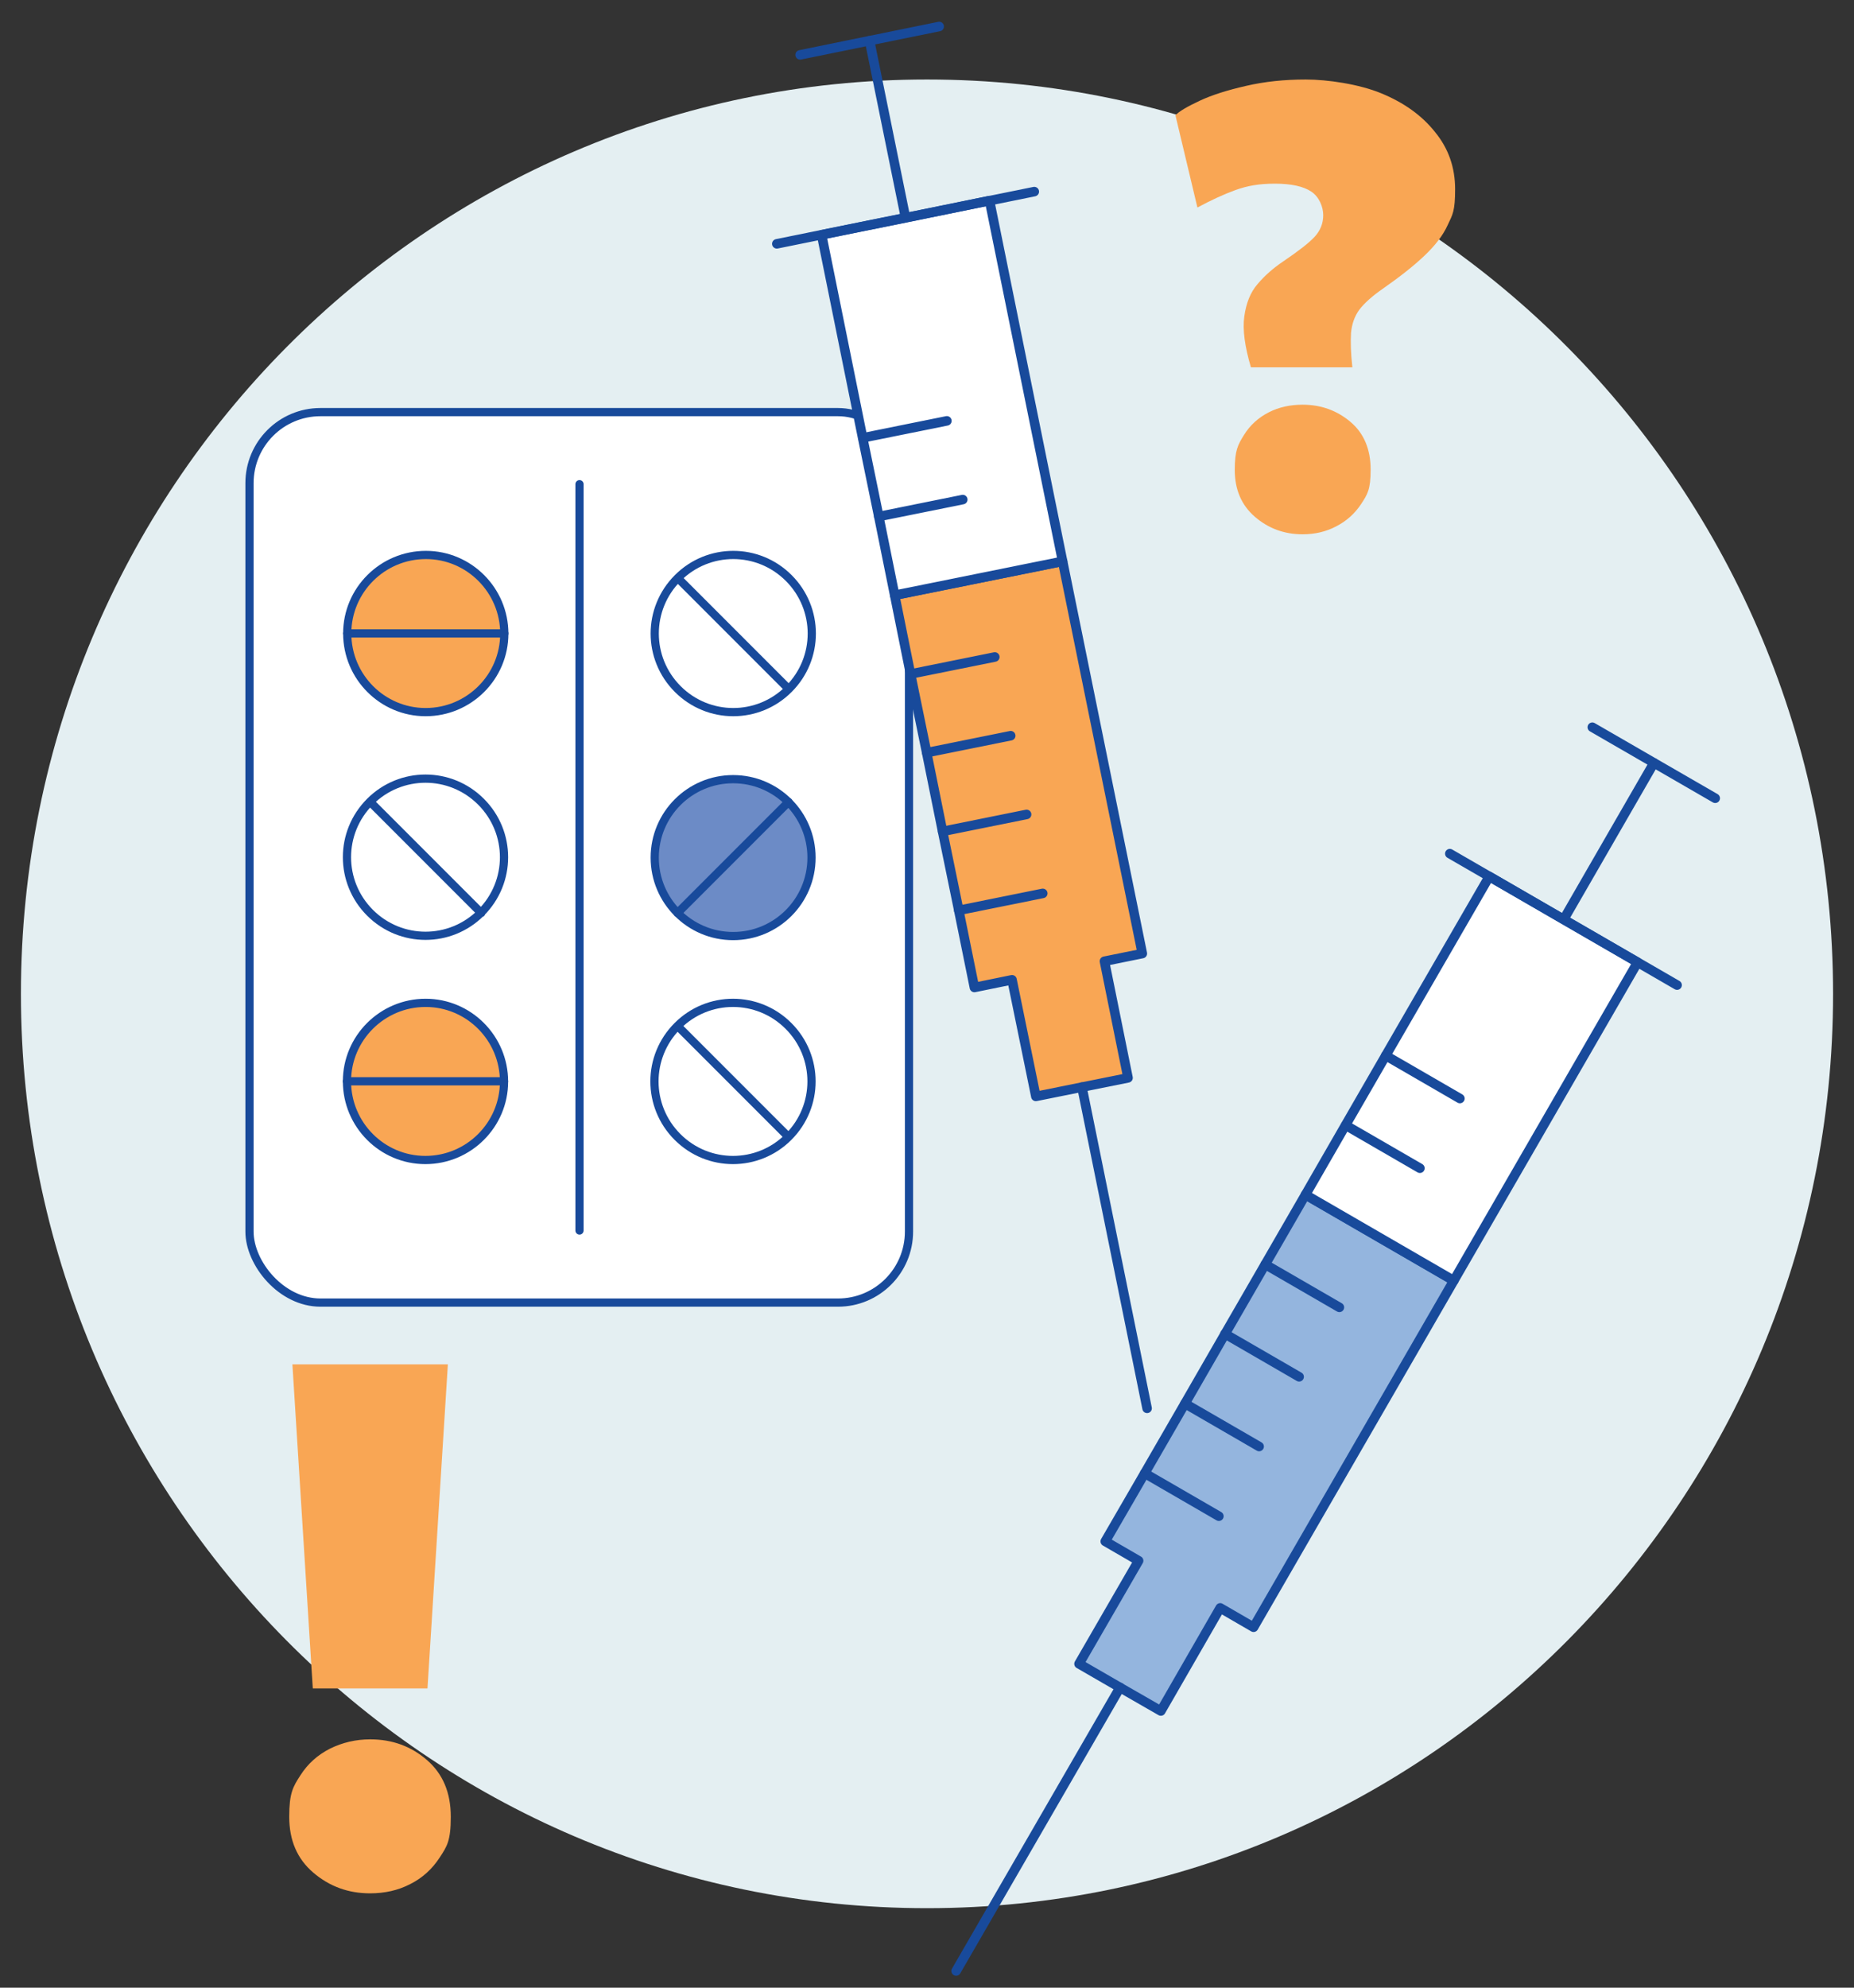
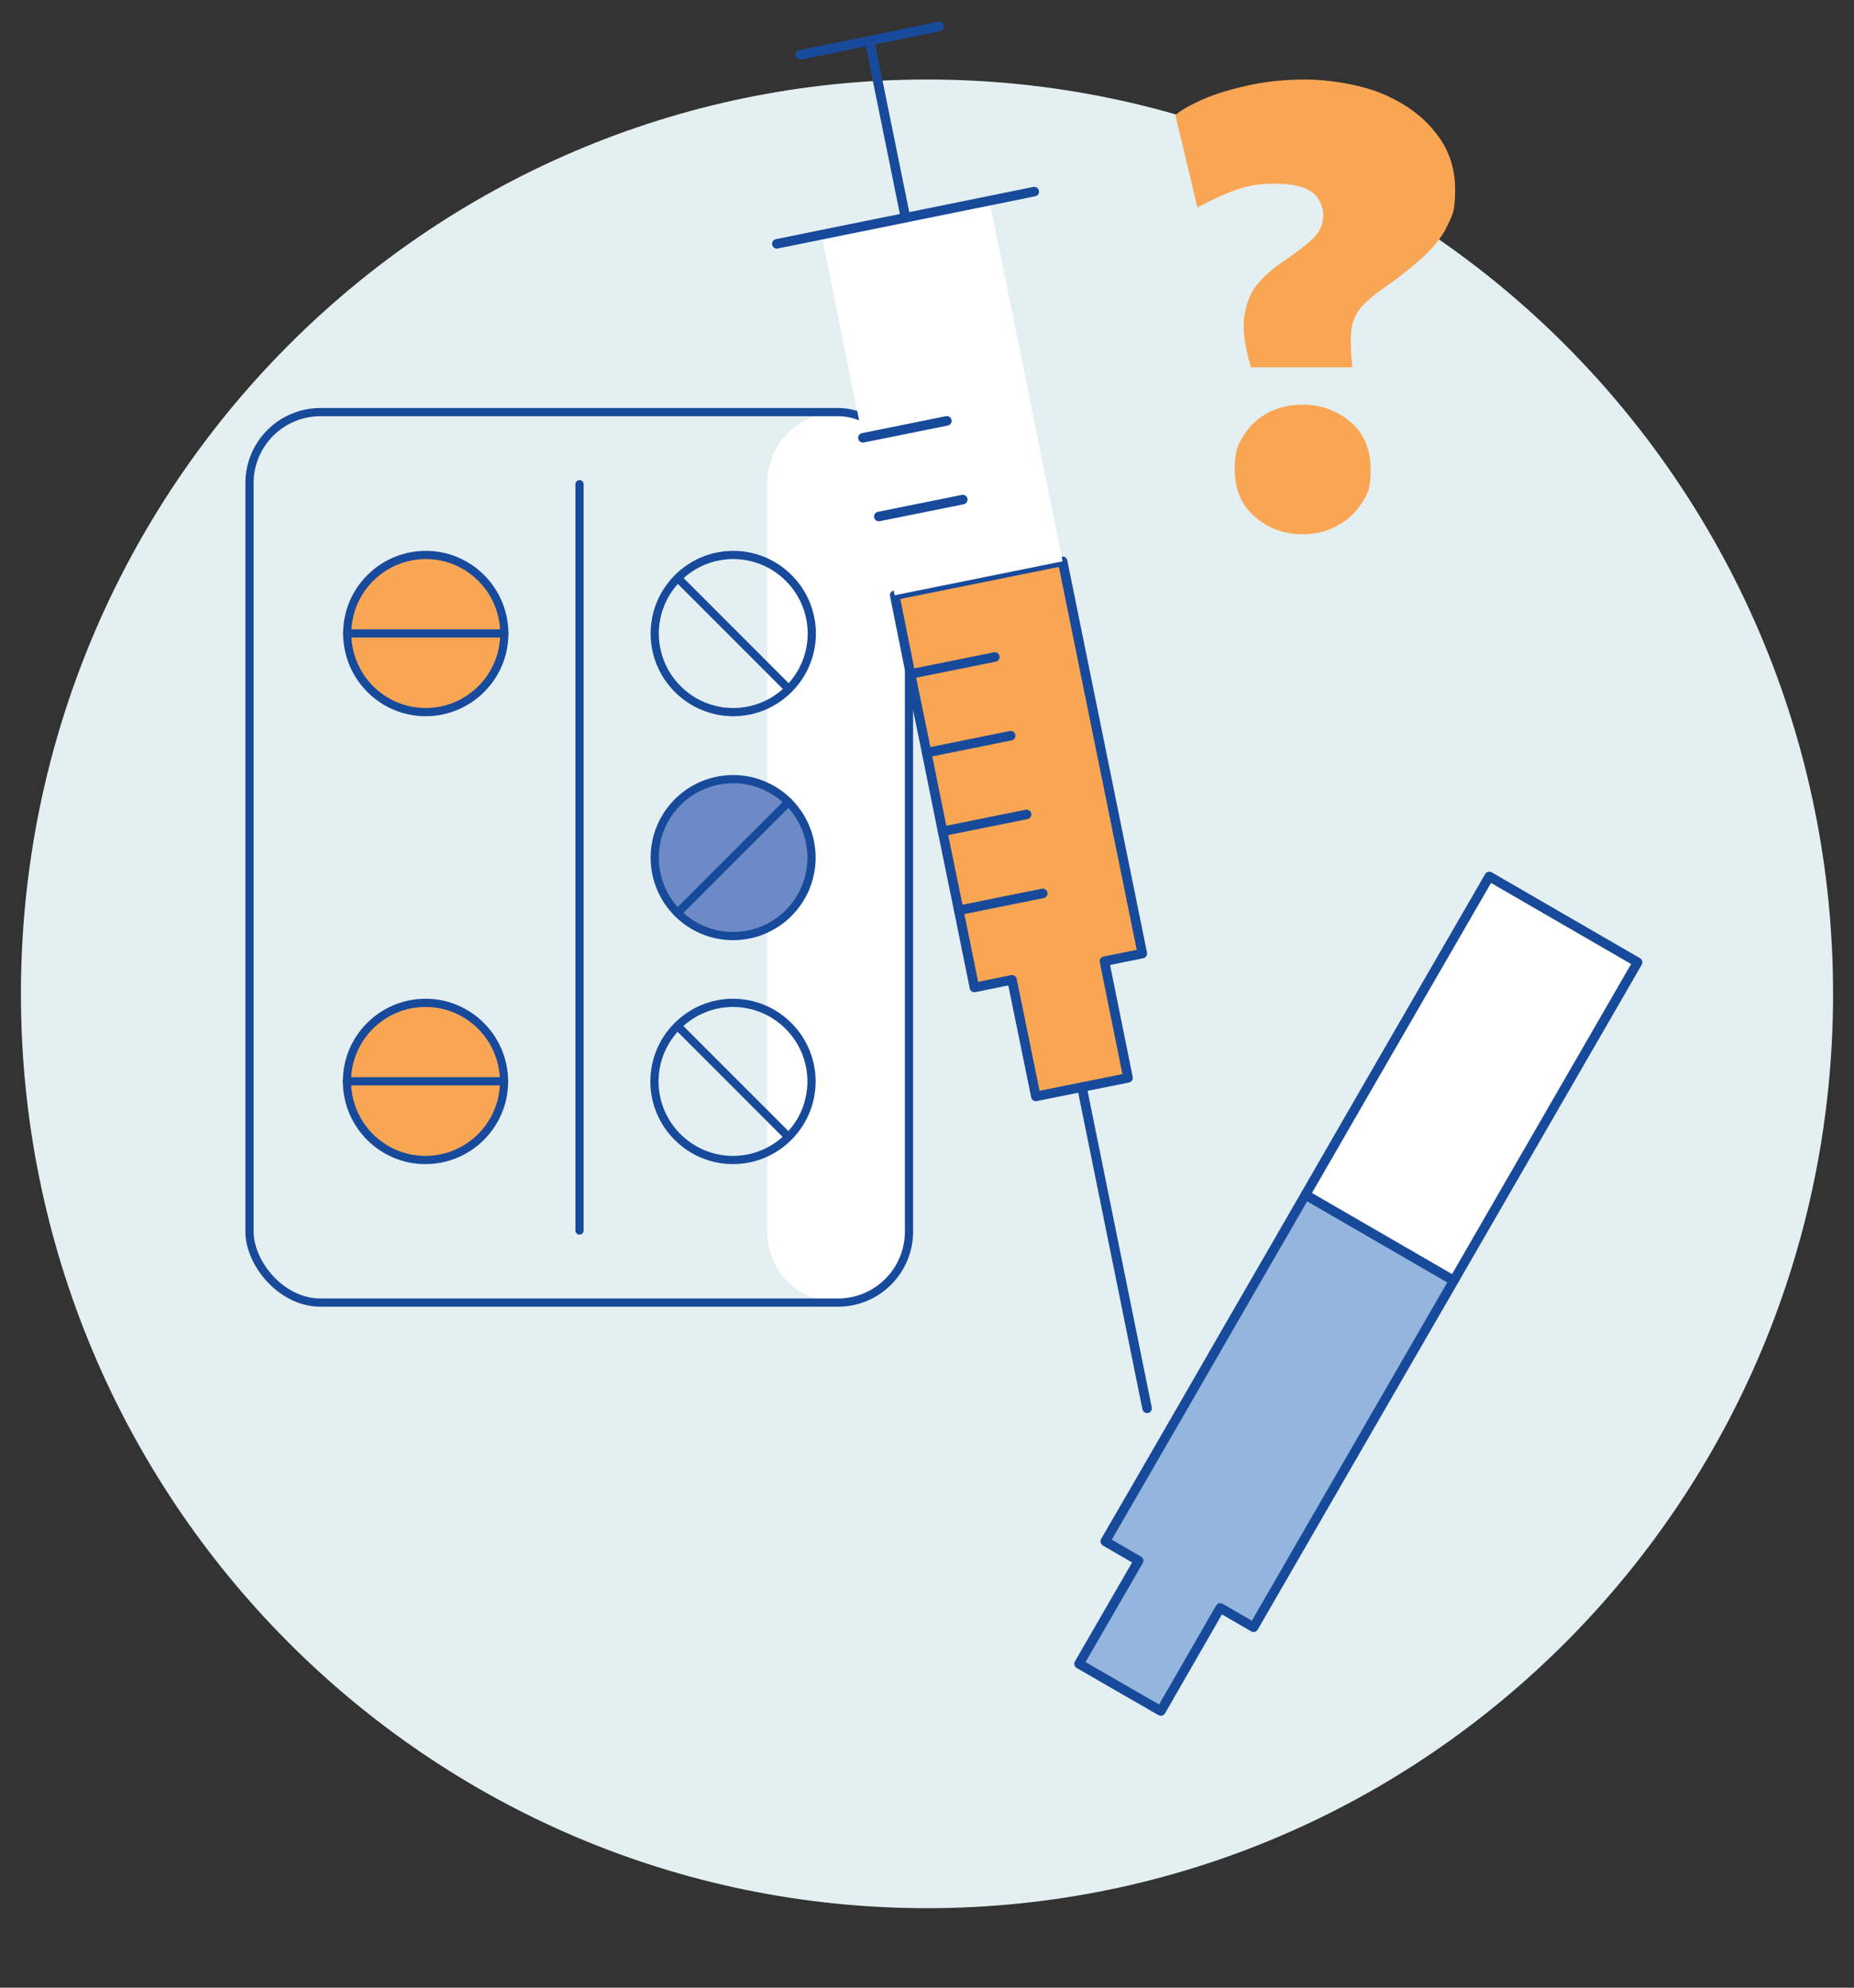
<svg xmlns="http://www.w3.org/2000/svg" id="Layer_1" data-name="Layer 1" version="1.1" viewBox="0 0 700 750">
  <rect x="0" y="0" width="700" height="750" fill="#333333" stroke="none" />
  <defs>
    <style>
      .cls-1 {
        fill: #f9a654;
      }

      .cls-1, .cls-2, .cls-3, .cls-4, .cls-5 {
        stroke-width: 0px;
      }

      .cls-6 {
        stroke-miterlimit: 10;
        stroke-width: 3.1px;
      }

      .cls-6, .cls-7 {
        fill: none;
        stroke: #184a9b;
        stroke-linecap: round;
      }

      .cls-2 {
        fill: #e4eff2;
      }

      .cls-3 {
        fill: #6c8bc6;
      }

      .cls-4 {
        fill: #94b5de;
      }

      .cls-5 {
        fill: #fff;
      }

      .cls-7 {
        stroke-linejoin: round;
        stroke-width: 3.6px;
      }
    </style>
  </defs>
  <path class="cls-2" d="M350,720c188.9,0,342.1-154.5,342.1-345S538.9,30,350,30,7.9,184.5,7.9,375s153.2,345,342.1,345" />
  <path class="cls-1" d="M472.3,138.6c-2.3-7.8-3.2-14.2-2.5-19.2s2.3-9.1,5-12.2c2.7-3.2,5.9-6,9.6-8.5,5.9-4,9.9-7.1,12-9.4s3.2-5,3.2-8.1-1.5-6.9-4.5-8.9-7.6-3-13.7-3-10.4.8-14.9,2.4c-4.4,1.6-9.2,3.8-14.4,6.6l-8.3-34.8c1.4-1.5,4.5-3.3,9.2-5.5s10.5-4,17.5-5.6c6.9-1.6,14.4-2.4,22.5-2.4s20,1.7,28.5,5.2c8.5,3.5,15.3,8.3,20.3,14.6,5.1,6.2,7.6,13.4,7.6,21.6s-.9,9.5-2.8,13.5c-1.8,4-4.8,7.8-8.8,11.6-4,3.8-9.2,7.9-15.5,12.3-4.2,2.9-7.2,5.6-9.1,8.1-1.8,2.5-2.8,5.4-3.1,8.7-.2,3.3-.1,7.6.5,13h-38.3ZM491.8,201.6c-6.9,0-12.9-2.2-18-6.6-5.1-4.4-7.6-10.3-7.6-17.7s1.2-9.5,3.5-13.2,5.4-6.5,9.3-8.5,8.2-2.9,12.8-2.9c7,0,13,2.2,18.1,6.5,5.1,4.3,7.6,10.4,7.6,18s-1.2,9.3-3.6,13c-2.4,3.6-5.5,6.4-9.4,8.4-3.8,2-8,3-12.7,3Z" />
-   <path class="cls-1" d="M139.7,714.4c-8.2,0-15.3-2.6-21.4-7.8s-9.1-12.2-9.1-21.1,1.4-11.3,4.2-15.6c2.8-4.4,6.5-7.7,11.2-10.1,4.7-2.3,9.7-3.5,15.2-3.5,8.3,0,15.4,2.6,21.4,7.8s9,12.3,9,21.4-1.4,11.1-4.2,15.4c-2.8,4.3-6.5,7.7-11.1,10-4.6,2.4-9.7,3.5-15.2,3.5ZM118.1,637.1l-7.7-122.3h58.7l-7.7,122.3h-43.3Z" />
  <g>
-     <path class="cls-5" d="M121,491.5h195.4c14.8,0,26.8-11.9,26.8-26.7V182.4c.1-14.8-11.9-26.8-26.7-26.8H121.1c-14.8,0-26.8,11.9-26.8,26.7v282.4c-.1,14.8,11.9,26.8,26.7,26.8" />
+     <path class="cls-5" d="M121,491.5h195.4c14.8,0,26.8-11.9,26.8-26.7V182.4c.1-14.8-11.9-26.8-26.7-26.8c-14.8,0-26.8,11.9-26.8,26.7v282.4c-.1,14.8,11.9,26.8,26.7,26.8" />
    <rect class="cls-6" x="94.2" y="155.5" width="249" height="336" rx="26.8" ry="26.8" />
    <path class="cls-6" d="M297.8,260l-41.9-41.9M255.9,218.1c-11.6,11.6-11.6,30.3,0,41.9,11.6,11.6,30.3,11.6,41.9,0,11.6-11.6,11.6-30.3,0-41.9-11.6-11.6-30.3-11.6-41.9,0ZM218.8,182.7v281.6" />
    <path class="cls-3" d="M255.8,344.5c11.6,11.6,30.3,11.6,41.9,0,11.6-11.6,11.6-30.3,0-41.9-11.6-11.6-30.3-11.6-41.9,0-11.6,11.6-11.6,30.3,0,41.9" />
    <circle class="cls-6" cx="276.8" cy="323.6" r="29.6" />
  </g>
  <line class="cls-6" x1="297.7" y1="302.6" x2="255.8" y2="344.5" />
  <g>
    <path class="cls-6" d="M297.7,429l-41.9-41.9M255.8,387.1c-11.6,11.6-11.6,30.3,0,41.9,11.6,11.6,30.3,11.6,41.9,0,11.6-11.6,11.6-30.3,0-41.9-11.6-11.6-30.3-11.6-41.9,0Z" />
    <path class="cls-1" d="M131.1,239c0,16.4,13.3,29.7,29.6,29.7,16.4,0,29.7-13.3,29.7-29.6,0-16.4-13.3-29.7-29.6-29.7-16.4,0-29.7,13.3-29.7,29.6" />
    <path class="cls-6" d="M131.1,239c0,16.4,13.3,29.7,29.6,29.7,16.4,0,29.7-13.3,29.7-29.6,0-16.4-13.3-29.7-29.6-29.7-16.4,0-29.7,13.3-29.7,29.6Z" />
  </g>
  <line class="cls-6" x1="190.4" y1="239" x2="131.1" y2="239" />
  <g>
-     <path class="cls-6" d="M181.7,344.5l-41.9-41.9M139.7,302.5c-11.6,11.6-11.6,30.3,0,41.9,11.6,11.6,30.3,11.6,41.9,0,11.6-11.6,11.6-30.3,0-41.9-11.6-11.6-30.3-11.6-41.9,0Z" />
    <path class="cls-1" d="M131,408c0,16.4,13.3,29.7,29.6,29.7,16.4,0,29.7-13.3,29.7-29.6,0-16.4-13.3-29.7-29.6-29.7-16.4,0-29.7,13.3-29.7,29.6" />
    <path class="cls-6" d="M131,408c0,16.4,13.3,29.7,29.6,29.7,16.4,0,29.7-13.3,29.7-29.6,0-16.4-13.3-29.7-29.6-29.7-16.4,0-29.7,13.3-29.7,29.6Z" />
  </g>
  <line class="cls-6" x1="190.3" y1="408" x2="131" y2="408" />
  <polygon class="cls-1" points="382.1 369.7 367.9 372.6 362 343.5 355.9 313.8 349.9 284.1 343.8 254.4 337.8 224.6 401.2 211.8 431.3 359.8 417 362.7 425.9 406.7 408.5 410.2 391.1 413.7 382.1 369.7" />
  <polygon class="cls-7" points="382.1 369.7 367.9 372.6 362 343.5 355.9 313.8 349.9 284.1 343.8 254.4 337.8 224.6 401.2 211.8 431.3 359.8 417 362.7 425.9 406.7 408.5 410.2 391.1 413.7 382.1 369.7" />
  <polygon class="cls-5" points="337.8 224.6 331.8 194.9 325.7 165.2 310.2 88.6 341.9 82.2 373.6 75.7 401.2 211.8 337.8 224.6" />
-   <polygon class="cls-7" points="337.8 224.6 331.8 194.9 325.7 165.2 310.2 88.6 341.9 82.2 373.6 75.7 401.2 211.8 337.8 224.6" />
  <path class="cls-7" d="M328.3,15.3l13.6,66.9M408.5,410.2l24.6,121.2M357.5,158.8l-31.7,6.4M363.5,188.5l-31.7,6.4M375.6,247.9l-31.7,6.4M381.6,277.6l-31.7,6.4M387.6,307.3l-31.7,6.4M393.7,337.1l-31.7,6.4M354.6,10l-52.5,10.7M390.5,72.3l-97.2,19.7" />
  <polygon class="cls-4" points="429.9 588.9 417.3 581.6 432.2 555.9 447.4 529.6 462.5 503.4 477.7 477.1 492.9 450.8 548.9 483.2 473.3 614 460.7 606.7 438.3 645.6 422.8 636.7 407.4 627.8 429.9 588.9" />
  <polygon class="cls-7" points="429.9 588.9 417.3 581.6 432.2 555.9 447.4 529.6 462.5 503.4 477.7 477.1 492.9 450.8 548.9 483.2 473.3 614 460.7 606.7 438.3 645.6 422.8 636.7 407.4 627.8 429.9 588.9" />
  <polygon class="cls-5" points="492.9 450.8 508 424.6 523.2 398.3 562.3 330.7 590.3 346.9 618.3 363.1 548.9 483.2 492.9 450.8" />
  <polygon class="cls-7" points="492.9 450.8 508 424.6 523.2 398.3 562.3 330.7 590.3 346.9 618.3 363.1 548.9 483.2 492.9 450.8" />
-   <path class="cls-7" d="M624.5,287.8l-34.1,59.1M422.9,636.7l-61.9,107M551.2,414.5l-28-16.2M536.1,440.8l-28-16.2M505.7,493.3l-28-16.2M490.5,519.5l-28-16.2M475.4,545.8l-28-16.2M460.2,572.1l-28-16.2M647.6,301.2l-46.4-26.8M633.2,371.7l-85.8-49.6" />
</svg>